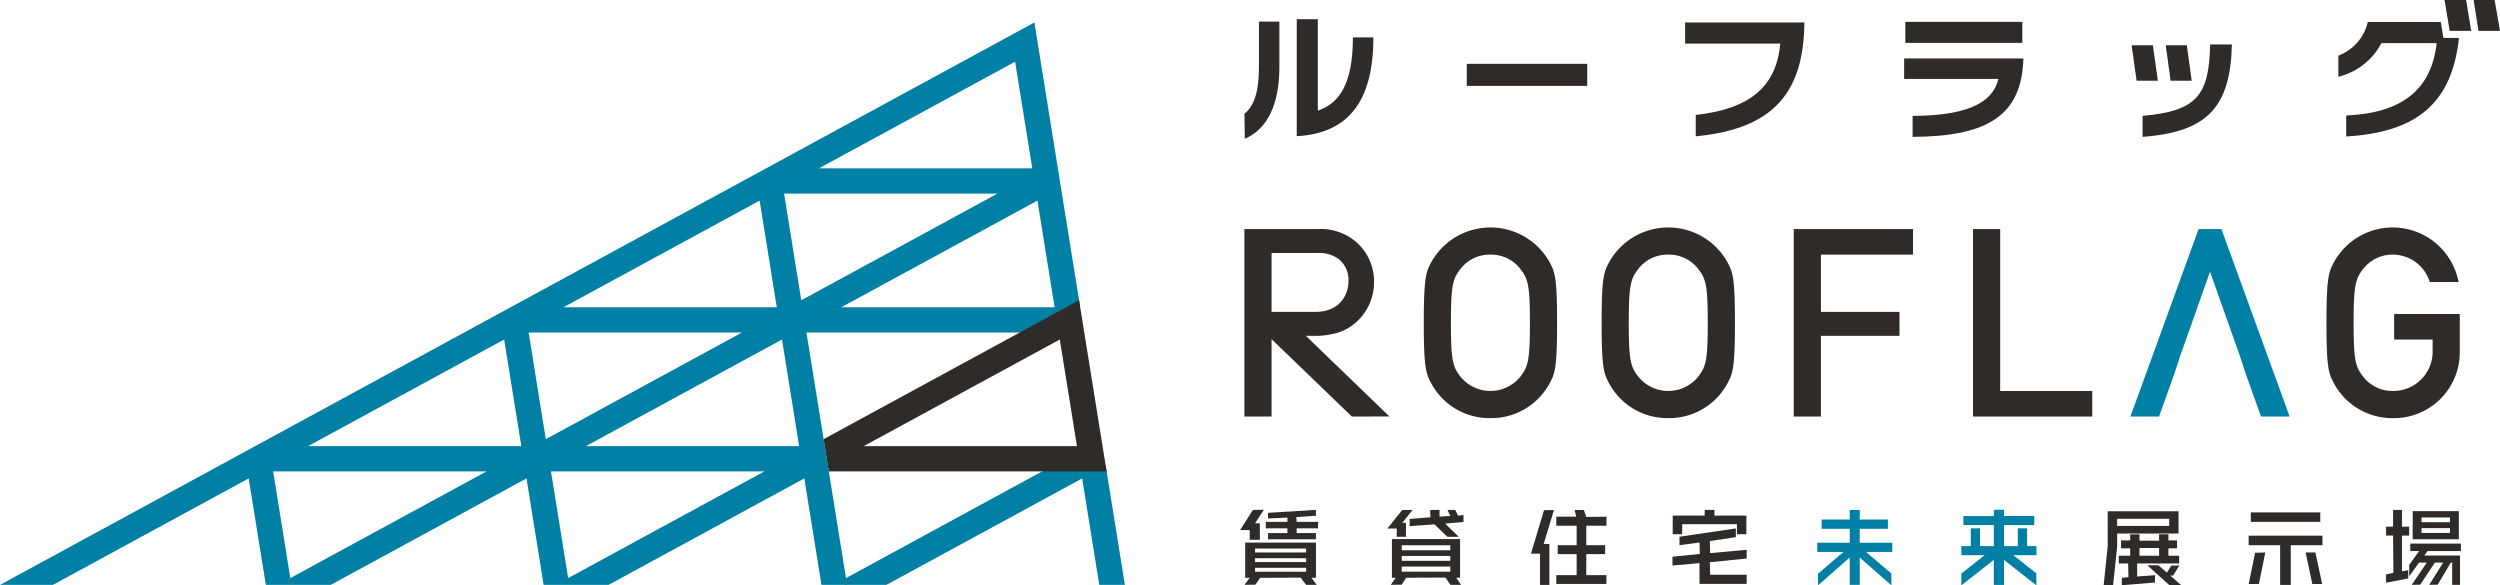
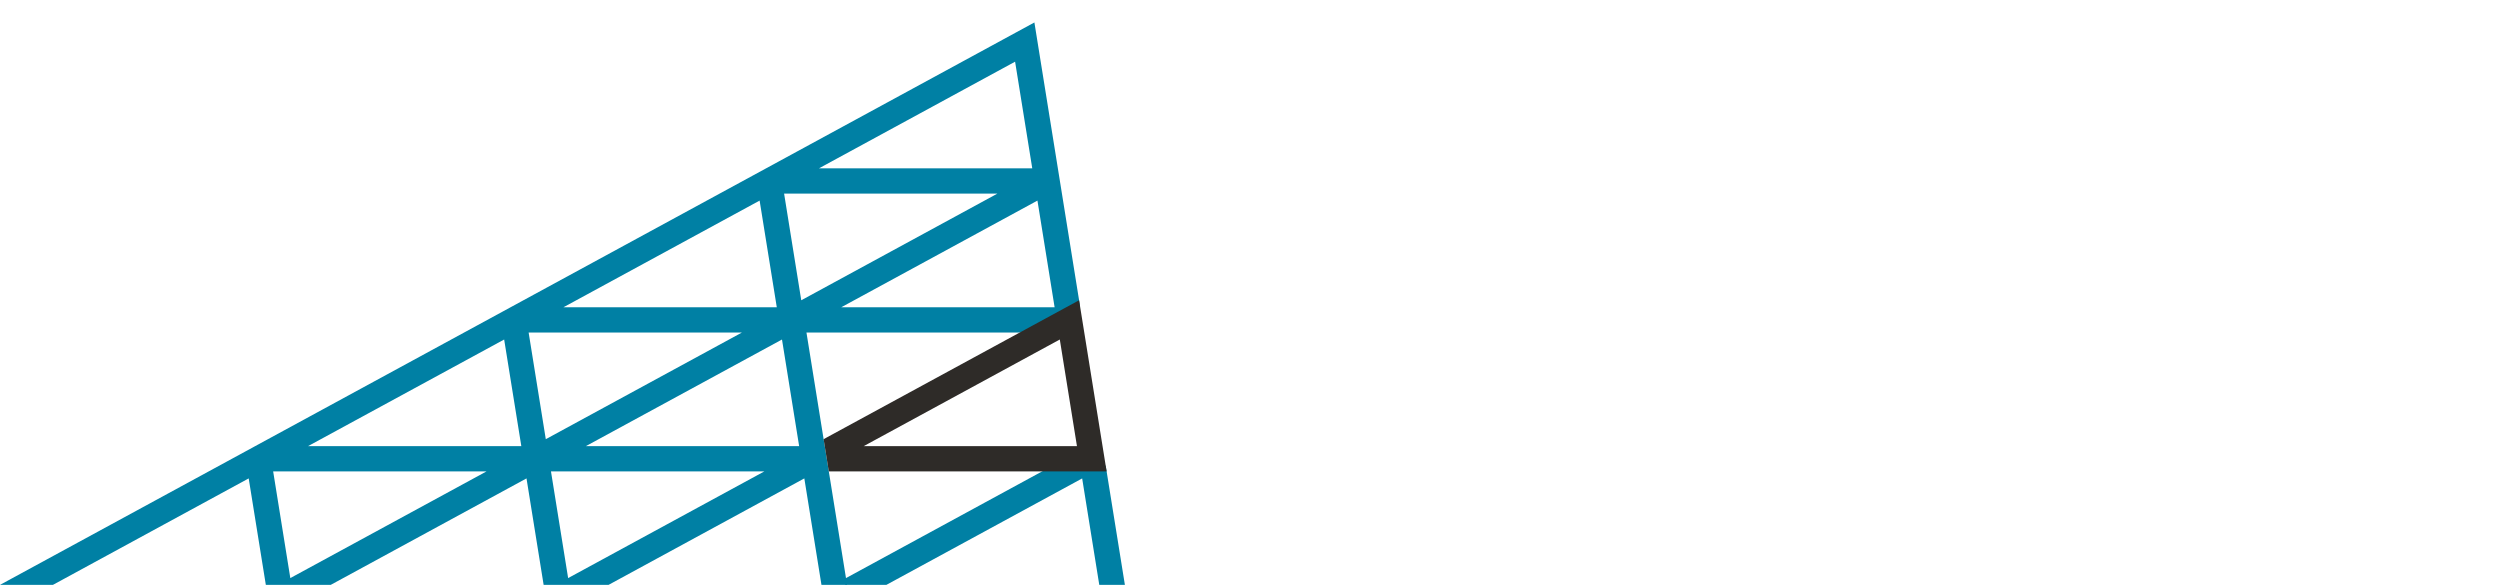
<svg xmlns="http://www.w3.org/2000/svg" width="409.9" height="95.98" viewBox="0 0 409.9 95.98">
  <defs>
    <clipPath id="clip-path">
-       <rect id="長方形_2065" data-name="長方形 2065" width="409.9" height="95.98" fill="none" />
-     </clipPath>
+       </clipPath>
  </defs>
  <g id="logo_rooflag" transform="translate(0 0)">
    <path id="パス_16692" data-name="パス 16692" d="M132.107,53.9,97.9,72.506h-.626l.867.946h6.689L136.931,56l2.806,17.455h4.2L140.789,53.9Z" transform="translate(40.5 22.443)" fill="#0080a4" />
    <path id="パス_16693" data-name="パス 16693" d="M44.788,76.213H79.762L47.6,93.7Zm45.55,0h34.974L93.151,93.7ZM82.662,54.584l2.814,17.485H50.5Zm45.553,0,2.813,17.485H96.055Zm-41.54-1.146h34.973L89.488,70.925Zm37.873-21.631,2.814,17.486H92.388Zm45.553,0,2.813,17.486H137.941Zm-41.539-1.146h34.973L131.375,48.15ZM166.435,9.031l2.814,17.488H134.274ZM0,94.814H8.675l32.1-17.457,2.81,17.457h10.64l32.1-17.457,2.809,17.457H99.777l32.1-17.457,2.81,17.457h4.2l-6.66-41.376h36.959l7.9-4.3L169.6,2.6Z" transform="translate(0 1.082)" fill="#0080a4" />
    <path id="パス_16694" data-name="パス 16694" d="M95.342,57.533l41.887-22.775,4.515,28.065H96.193Zm41.539,1.146-2.813-17.486L101.91,58.679Z" transform="translate(39.697 14.472)" fill="#2e2b28" />
    <g id="グループ_2953" data-name="グループ 2953" transform="translate(0 0)">
      <g id="グループ_2952" data-name="グループ 2952" clip-path="url(#clip-path)">
        <path id="パス_16695" data-name="パス 16695" d="M161.667,57.252,148.507,44.564V57.252h-4.452V26.517h11.974a8.964,8.964,0,0,1,6.228,2.015,8.56,8.56,0,0,1,3.048,6.521A8.777,8.777,0,0,1,162.48,41.7a8.236,8.236,0,0,1-3.109,1.807,13.462,13.462,0,0,1-4.426.511h-.827l13.72,13.229Zm-5.944-17.158c3.724,0,5.391-2.532,5.391-5.041a4.312,4.312,0,0,0-1.617-3.624,5.378,5.378,0,0,0-3.51-.983h-7.48v9.648Z" transform="translate(59.979 11.04)" fill="#2e2b28" />
        <path id="パス_16696" data-name="パス 16696" d="M175.752,57.593a10.853,10.853,0,0,1-9.6-5.507c-.943-1.722-1.334-2.436-1.334-10.123s.391-8.4,1.334-10.124a11.114,11.114,0,0,1,19.192,0c.943,1.721,1.334,2.435,1.334,10.124s-.391,8.4-1.334,10.121a10.854,10.854,0,0,1-9.6,5.508m0-26.807a6.053,6.053,0,0,0-4.884,2.31c-1.29,1.66-1.593,2.677-1.593,8.868s.3,7.206,1.592,8.865a6.319,6.319,0,0,0,9.769,0c1.29-1.659,1.593-2.677,1.593-8.865s-.3-7.206-1.592-8.866a6.057,6.057,0,0,0-4.885-2.312" transform="translate(68.625 10.963)" fill="#2e2b28" />
        <path id="パス_16697" data-name="パス 16697" d="M196.335,57.593a10.851,10.851,0,0,1-9.594-5.507c-.943-1.724-1.334-2.436-1.334-10.123s.391-8.4,1.333-10.124a11.114,11.114,0,0,1,19.192,0c.943,1.721,1.334,2.435,1.334,10.124s-.391,8.4-1.334,10.121a10.851,10.851,0,0,1-9.6,5.508m0-26.807a6.053,6.053,0,0,0-4.884,2.31c-1.29,1.661-1.593,2.677-1.593,8.868s.3,7.206,1.593,8.865a6.317,6.317,0,0,0,9.767,0c1.292-1.659,1.593-2.676,1.593-8.865s-.3-7.208-1.592-8.866a6.055,6.055,0,0,0-4.885-2.312" transform="translate(77.196 10.963)" fill="#2e2b28" />
        <path id="パス_16698" data-name="パス 16698" d="M207.648,57.252V26.517H227.2v4.191H212.1v9.386h12.882v3.929H212.1V57.252Z" transform="translate(86.457 11.041)" fill="#2e2b28" />
        <path id="パス_16699" data-name="パス 16699" d="M228.4,57.252V26.517h4.453V53.061h15.1v4.191Z" transform="translate(95.095 11.041)" fill="#2e2b28" />
        <path id="パス_16700" data-name="パス 16700" d="M280.248,57.592a10.854,10.854,0,0,1-9.6-5.507c-.943-1.722-1.334-2.435-1.334-10.123s.391-8.4,1.334-10.124a10.989,10.989,0,0,1,20.221,2.972l.112.457h-4.725l-.088-.242a6.353,6.353,0,0,0-5.925-4.241,6.053,6.053,0,0,0-4.885,2.312c-1.29,1.659-1.592,2.676-1.592,8.866s.3,7.206,1.592,8.866a6.061,6.061,0,0,0,4.885,2.309,6.443,6.443,0,0,0,6.476-6.694V44.709h-6.31v-4.19h10.763v6.187a10.793,10.793,0,0,1-10.929,10.886" transform="translate(112.133 10.964)" fill="#2e2b28" />
-         <path id="パス_16701" data-name="パス 16701" d="M268.032,57.252l-2.481-6.94-1.02-3.1-4.857-13.7-4.861,13.713L253.8,50.3l-2.483,6.949h-4.694L257.8,26.517h3.743l11.182,30.735Z" transform="translate(102.683 11.041)" fill="#0080a4" />
        <path id="パス_16702" data-name="パス 16702" d="M146.436,2.621h3.351v7.517c0,5.954-1.94,10.12-5.665,11.686l-.067-4.079c1.63-1.346,2.381-3.66,2.381-7.671Zm9.655-.4V17.216c3.462-1.17,5.753-4.279,5.753-12.015H165.2c0,11.043-4.565,15.761-12.566,16.2V2.224Z" transform="translate(59.979 0.926)" fill="#2e2b28" />
        <rect id="長方形_2064" data-name="長方形 2064" width="19.751" height="3.615" transform="translate(240.492 10.468)" fill="#2e2b28" />
        <path id="パス_16703" data-name="パス 16703" d="M196.814,17.764c9.039-.993,13.227-4.762,13.865-11.7H195.072V2.6h19.554c-.11,11.22-4.784,17.437-17.812,18.67Z" transform="translate(81.22 1.082)" fill="#2e2b28" />
        <path id="パス_16704" data-name="パス 16704" d="M239.977,8.532c-.263,9.191-5.643,12.808-18.163,12.851V17.945c10.008-.024,13.27-2.712,14.063-6.063H220.426V8.532ZM239.8,5.973H220.621V2.535H239.8Z" transform="translate(91.777 1.055)" fill="#2e2b28" />
        <path id="パス_16705" data-name="パス 16705" d="M251.062,11.095h-3.484l-.82-5.813h3.483ZM263.2,5.149c-.244,10.12-3.857,14.353-14.639,15.145V16.857c8.82-.795,10.913-3.263,11.069-11.708Zm-6.589,5.946h-3.459l-.8-5.813h3.46Z" transform="translate(102.74 2.144)" fill="#2e2b28" />
        <path id="パス_16706" data-name="パス 16706" d="M290.675,5.066h-3.532L286.352,0h3.439Z" transform="translate(119.226 0)" fill="#2e2b28" />
-         <path id="パス_16707" data-name="パス 16707" d="M287.916,5.158l-.432-2.608H275.52a7.789,7.789,0,0,1-4.827,5.512v3.46a10.843,10.843,0,0,0,7.054-5.51h9.06c-.836,7.5-5.531,11.463-14.834,11.859v3.44c11.637-.659,17.141-5.538,18.421-15.537.011-.082.031-.3.052-.618Z" transform="translate(112.706 1.062)" fill="#2e2b28" />
        <path id="パス_16708" data-name="パス 16708" d="M286.519,0h-3.532l.837,5.066h3.532Z" transform="translate(117.824 0)" fill="#2e2b28" />
        <path id="パス_16709" data-name="パス 16709" d="M154.368,71.321l-.872-1.177-6.661.025-.766,1.127-1.789.024.854-1.152h-.744V64.4h11.6V70.17h-.742l.868,1.152Zm.01-2.79h-8.365v.642h8.365Zm0-1.574h-8.365v.627h8.365Zm0-1.585h-8.365v.642h8.365Zm-9.242-1.435v-1.6h-1.579l2.1-3.3,1.795-.028-1.449,2.222h.792v2.707Zm3-.084V62.83h3.184v-.776h-3.551V61h3.551v-.707l-3.184.15v-.929l7.854-.482v.956l-3.212.221.051.79h3.5v1.054h-3.5v.776h3.157v1.024Z" transform="translate(59.771 24.569)" fill="#2e2b28" />
-         <path id="パス_16710" data-name="パス 16710" d="M170.941,71.315l-.8-1.193-6.467.027-.711,1.139-1.8.027.814-1.166h-.627V63.812h11.175v6.337h-.636l.8,1.166Zm-.018-3.008h-7.961v.847h7.961Zm0-1.735h-7.961v.8h7.961Zm0-1.748h-7.961v.819h7.961Zm-.47-1.382-2.127-2.049-4.069.292V60.511l3.413-.276-.052-1.149v-.058h1.538v1.108l1.765-.126-.465-.982h1.27l.473.943.824-.1.064-.006v1.146l-3.015.263,2.234,2.167Zm-8.311,0V62.087H160.6l2.433-3.038,1.712-.021-1.694,2.113h.6v2.3Z" transform="translate(66.868 24.577)" fill="#2e2b28" />
        <path id="パス_16711" data-name="パス 16711" d="M178.712,71.324V66.2h-1.486l2.139-7.123L181,59.037l-1.693,5.571h.942v6.716Zm2.67-.163V69.715h3.334V66.27h-3.1V64.812h3.1v-3.19h-3.334V60.136h3.276l-.285-1.1H185.9l.394,1.14,3.311-.041v1.486h-3.309v3.19h3.089V66.27h-3.089v3.445H189.6v1.446Z" transform="translate(73.79 24.581)" fill="#2e2b28" />
        <path id="パス_16712" data-name="パス 16712" d="M198.039,71.152v-3.4l-4.432.392V66.7l4.486-.45-.051-1.881-3.282.446V63.423L204,62.068v1.423l-4.265.64.05,1.979,5.991-.54V67l-6.044.6.052,2.052h5.991v1.5Zm6.139-8.144v-1.64H195.2v1.64h-1.554V59.963h5.245v-.936h1.595v.936h5.243v3.045Z" transform="translate(80.61 24.576)" fill="#2e2b28" />
        <path id="パス_16713" data-name="パス 16713" d="M210.488,69.494l4.182-3.573h-4.3V64.408h5.326V62.127h-4.607V60.6h4.607V59.028h1.634V60.6h4.622v1.525h-4.622v2.282h5.341v1.513h-4.306l4.149,3.53.021,1.949-5.205-4.568v4.483h-1.634v-4.5l-5.2,4.582Z" transform="translate(87.588 24.577)" fill="#0080a4" />
        <path id="パス_16714" data-name="パス 16714" d="M227.048,69.472l3.807-3.018h-3.807V64.968h1.545V62.056h1.513v2.912h2.269V61.522h-4.988V60.036h4.988V59.018h1.674v1.018h4.959v1.486h-4.959v3.446H236.3V62.056h1.527v2.912h1.531v1.486h-3.793l3.772,2.973.021,1.98-5.313-4.173v4.1h-1.674V67.22l-5.327,4.187Z" transform="translate(94.534 24.573)" fill="#0080a4" />
        <path id="パス_16715" data-name="パス 16715" d="M246.5,70.108l1.086-.126-.052-2.241H246V66.472h1.871V65.26h-1.5V63.965h1.5v-1h1.527v1.045h3.215V62.961h1.528v1h1.409V65.26h-1.409v1.212H255.9v1.269h-6.886v2.142l2.928-.217v1.2l-5.443.443Zm6.112-4.9h-3.217v1.265h3.217Zm1.657,6.071-3.592-3.235h1.817l1.4,1.2.725-1.149,1.317-.028-1.017,1.65-.472.018,1.756,1.54Zm-10.742,0,.657-6.379V59.182H255.8v3.653H245.735v2.109l-.656,6.334Zm10.739-10.854h-8.531v1.168h8.531Z" transform="translate(101.394 24.641)" fill="#2e2b28" />
        <path id="パス_16716" data-name="パス 16716" d="M265.47,71.208V64.69h-5.163V63.136h12.1V64.69h-5.19v6.518Zm5.277-.149-1.1-5.171h1.6l1.115,5.171Zm-10.439,0,1.058-5.124,1.673-.047-1.055,5.171Zm.351-11.744h11.392V60.87H260.66Z" transform="translate(108.382 24.696)" fill="#2e2b28" />
-         <path id="パス_16717" data-name="パス 16717" d="M287.053,71.315V67.669h-.225l-2.146,3.616-1.388.03,2.276-3.646h-1.358l-2.4,3.619-1.391.027,2.466-3.646h-1.259L280.008,69.9V68.045l1.637-2.273h-1.46V64.557h8.3v1.214h-5.48l-.513.737h5.842v4.807ZM276.214,69.6l1.2-.261-.048-6.106h-1.152V61.78h1.15V59.028h1.46V61.78H280v1.457h-1.178V69.1l1.028-.191v1.358l-3.639.694Zm4.364-10.372h7.569v4.615h-7.569Zm6.11,2.786h-4.653v.792h4.653Zm0-1.748h-4.653v.778h4.653Z" transform="translate(115.005 24.577)" fill="#2e2b28" />
      </g>
    </g>
  </g>
</svg>